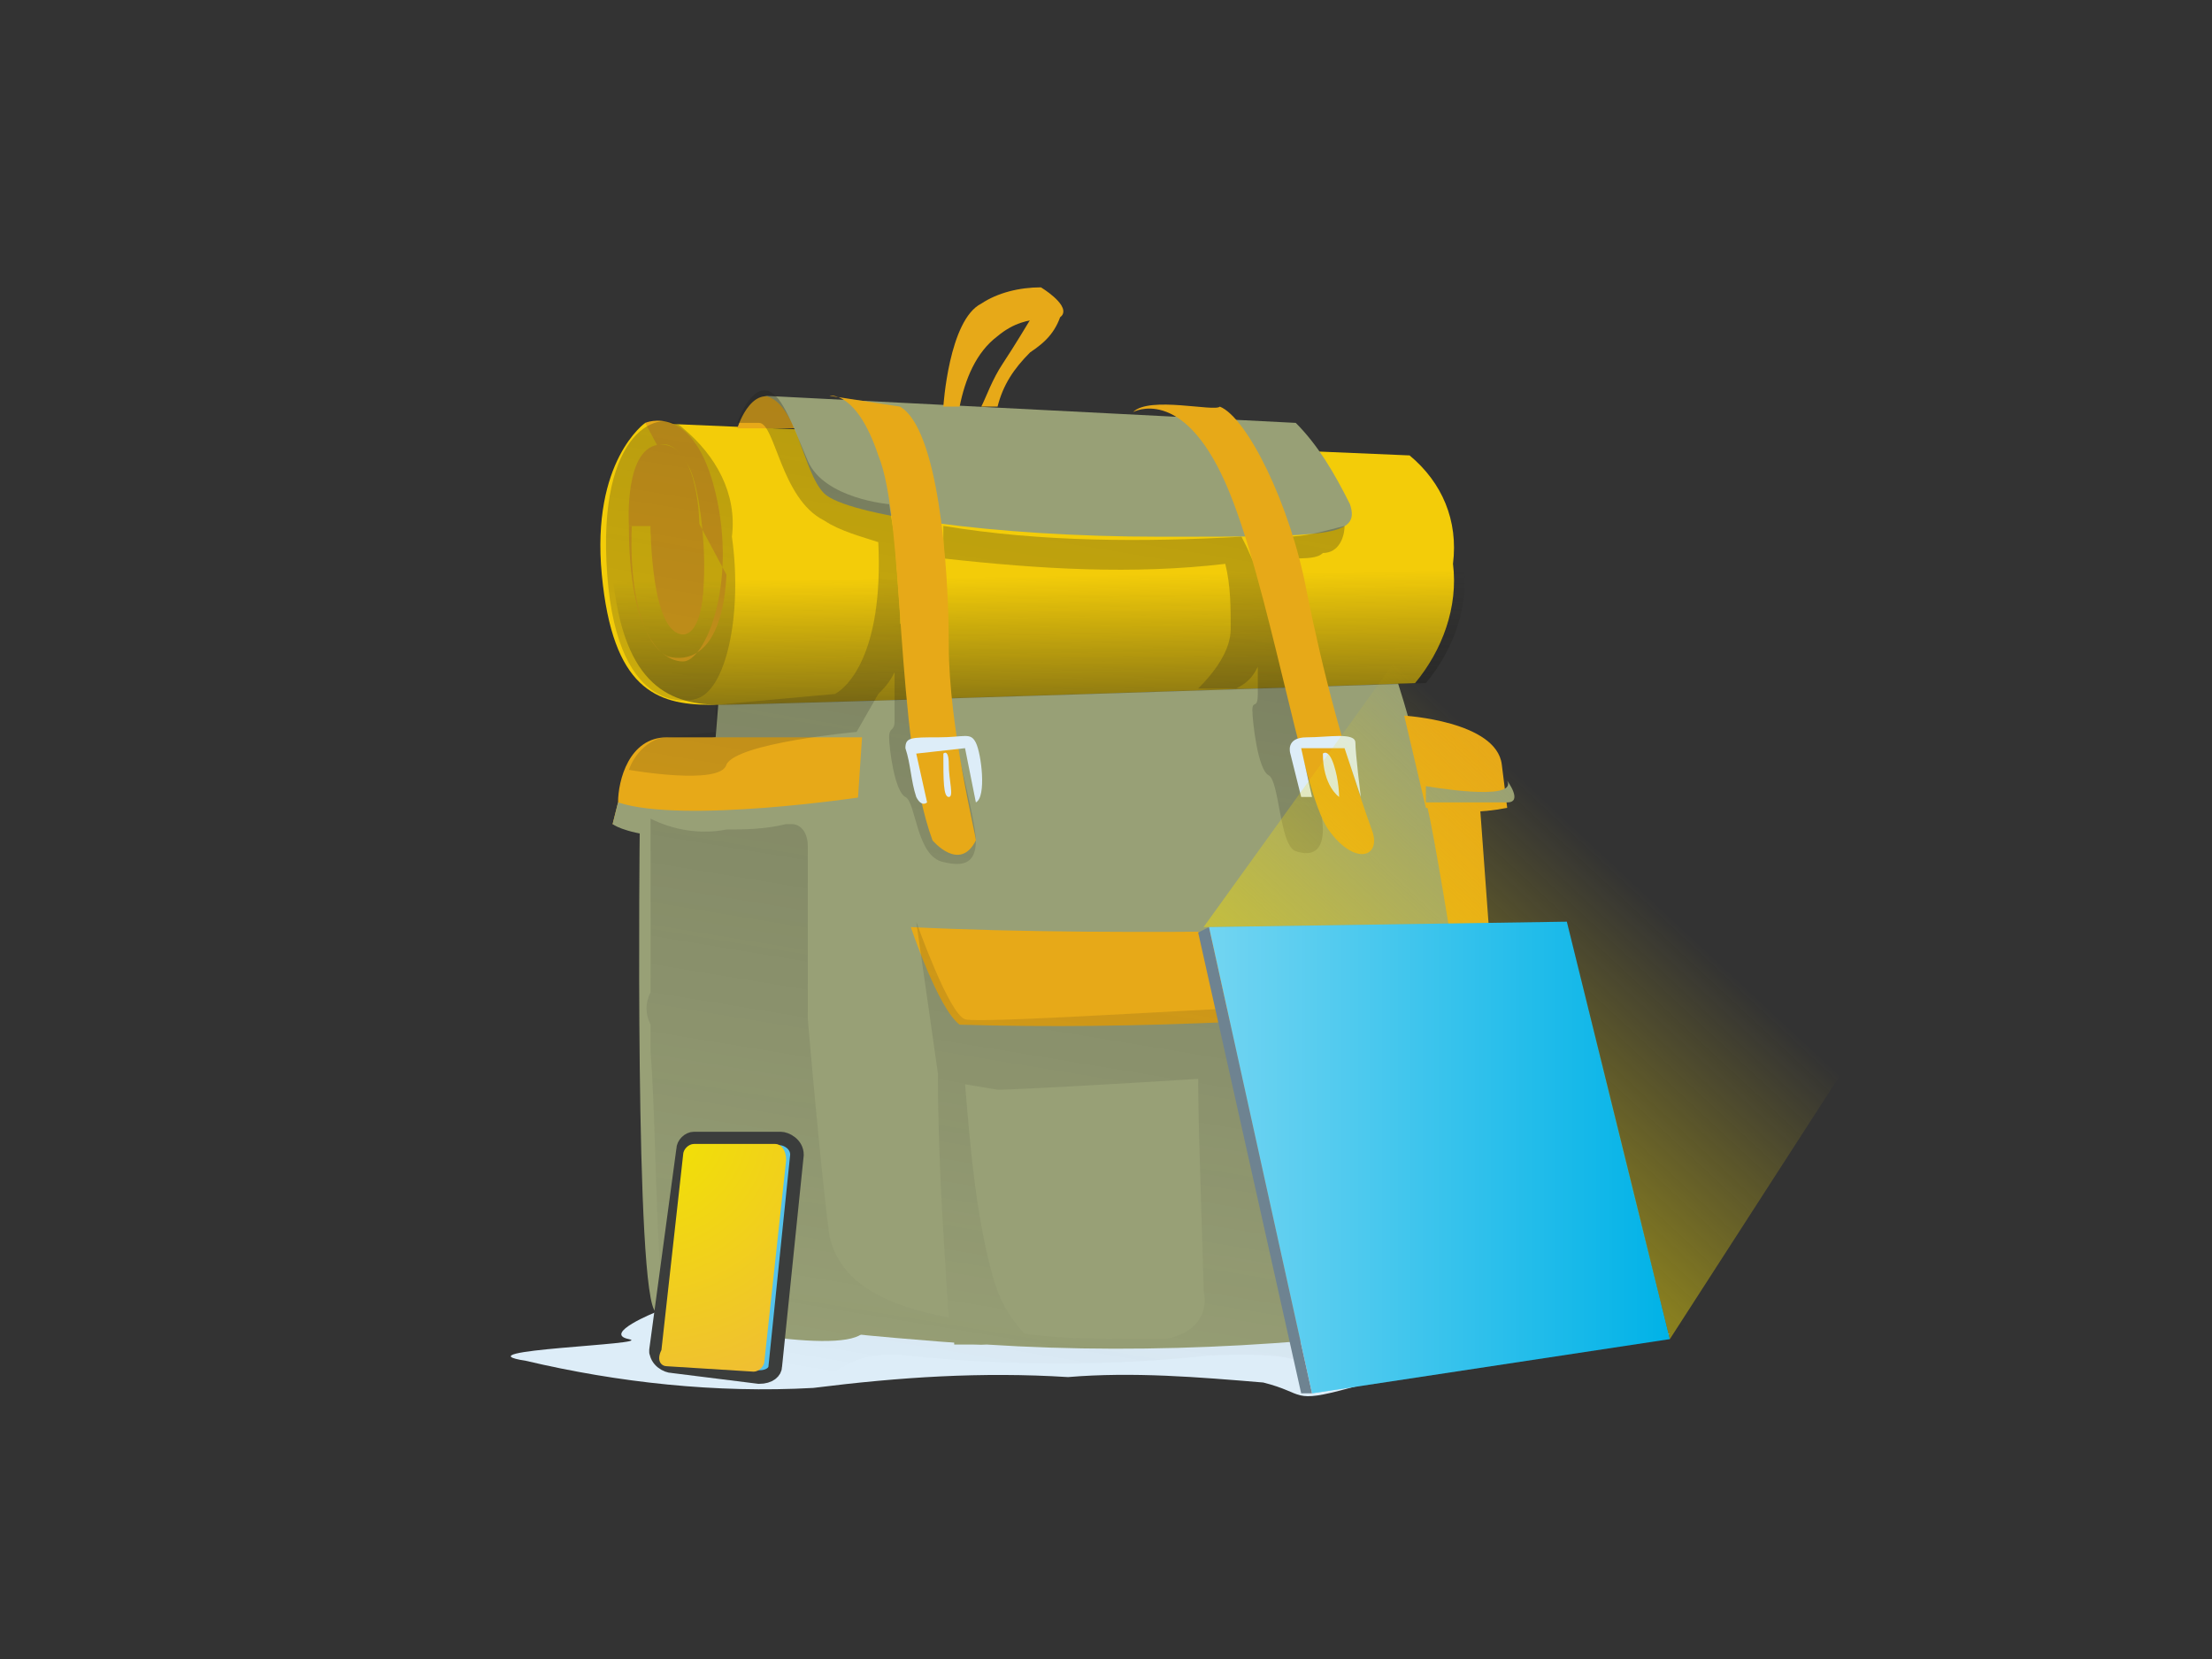
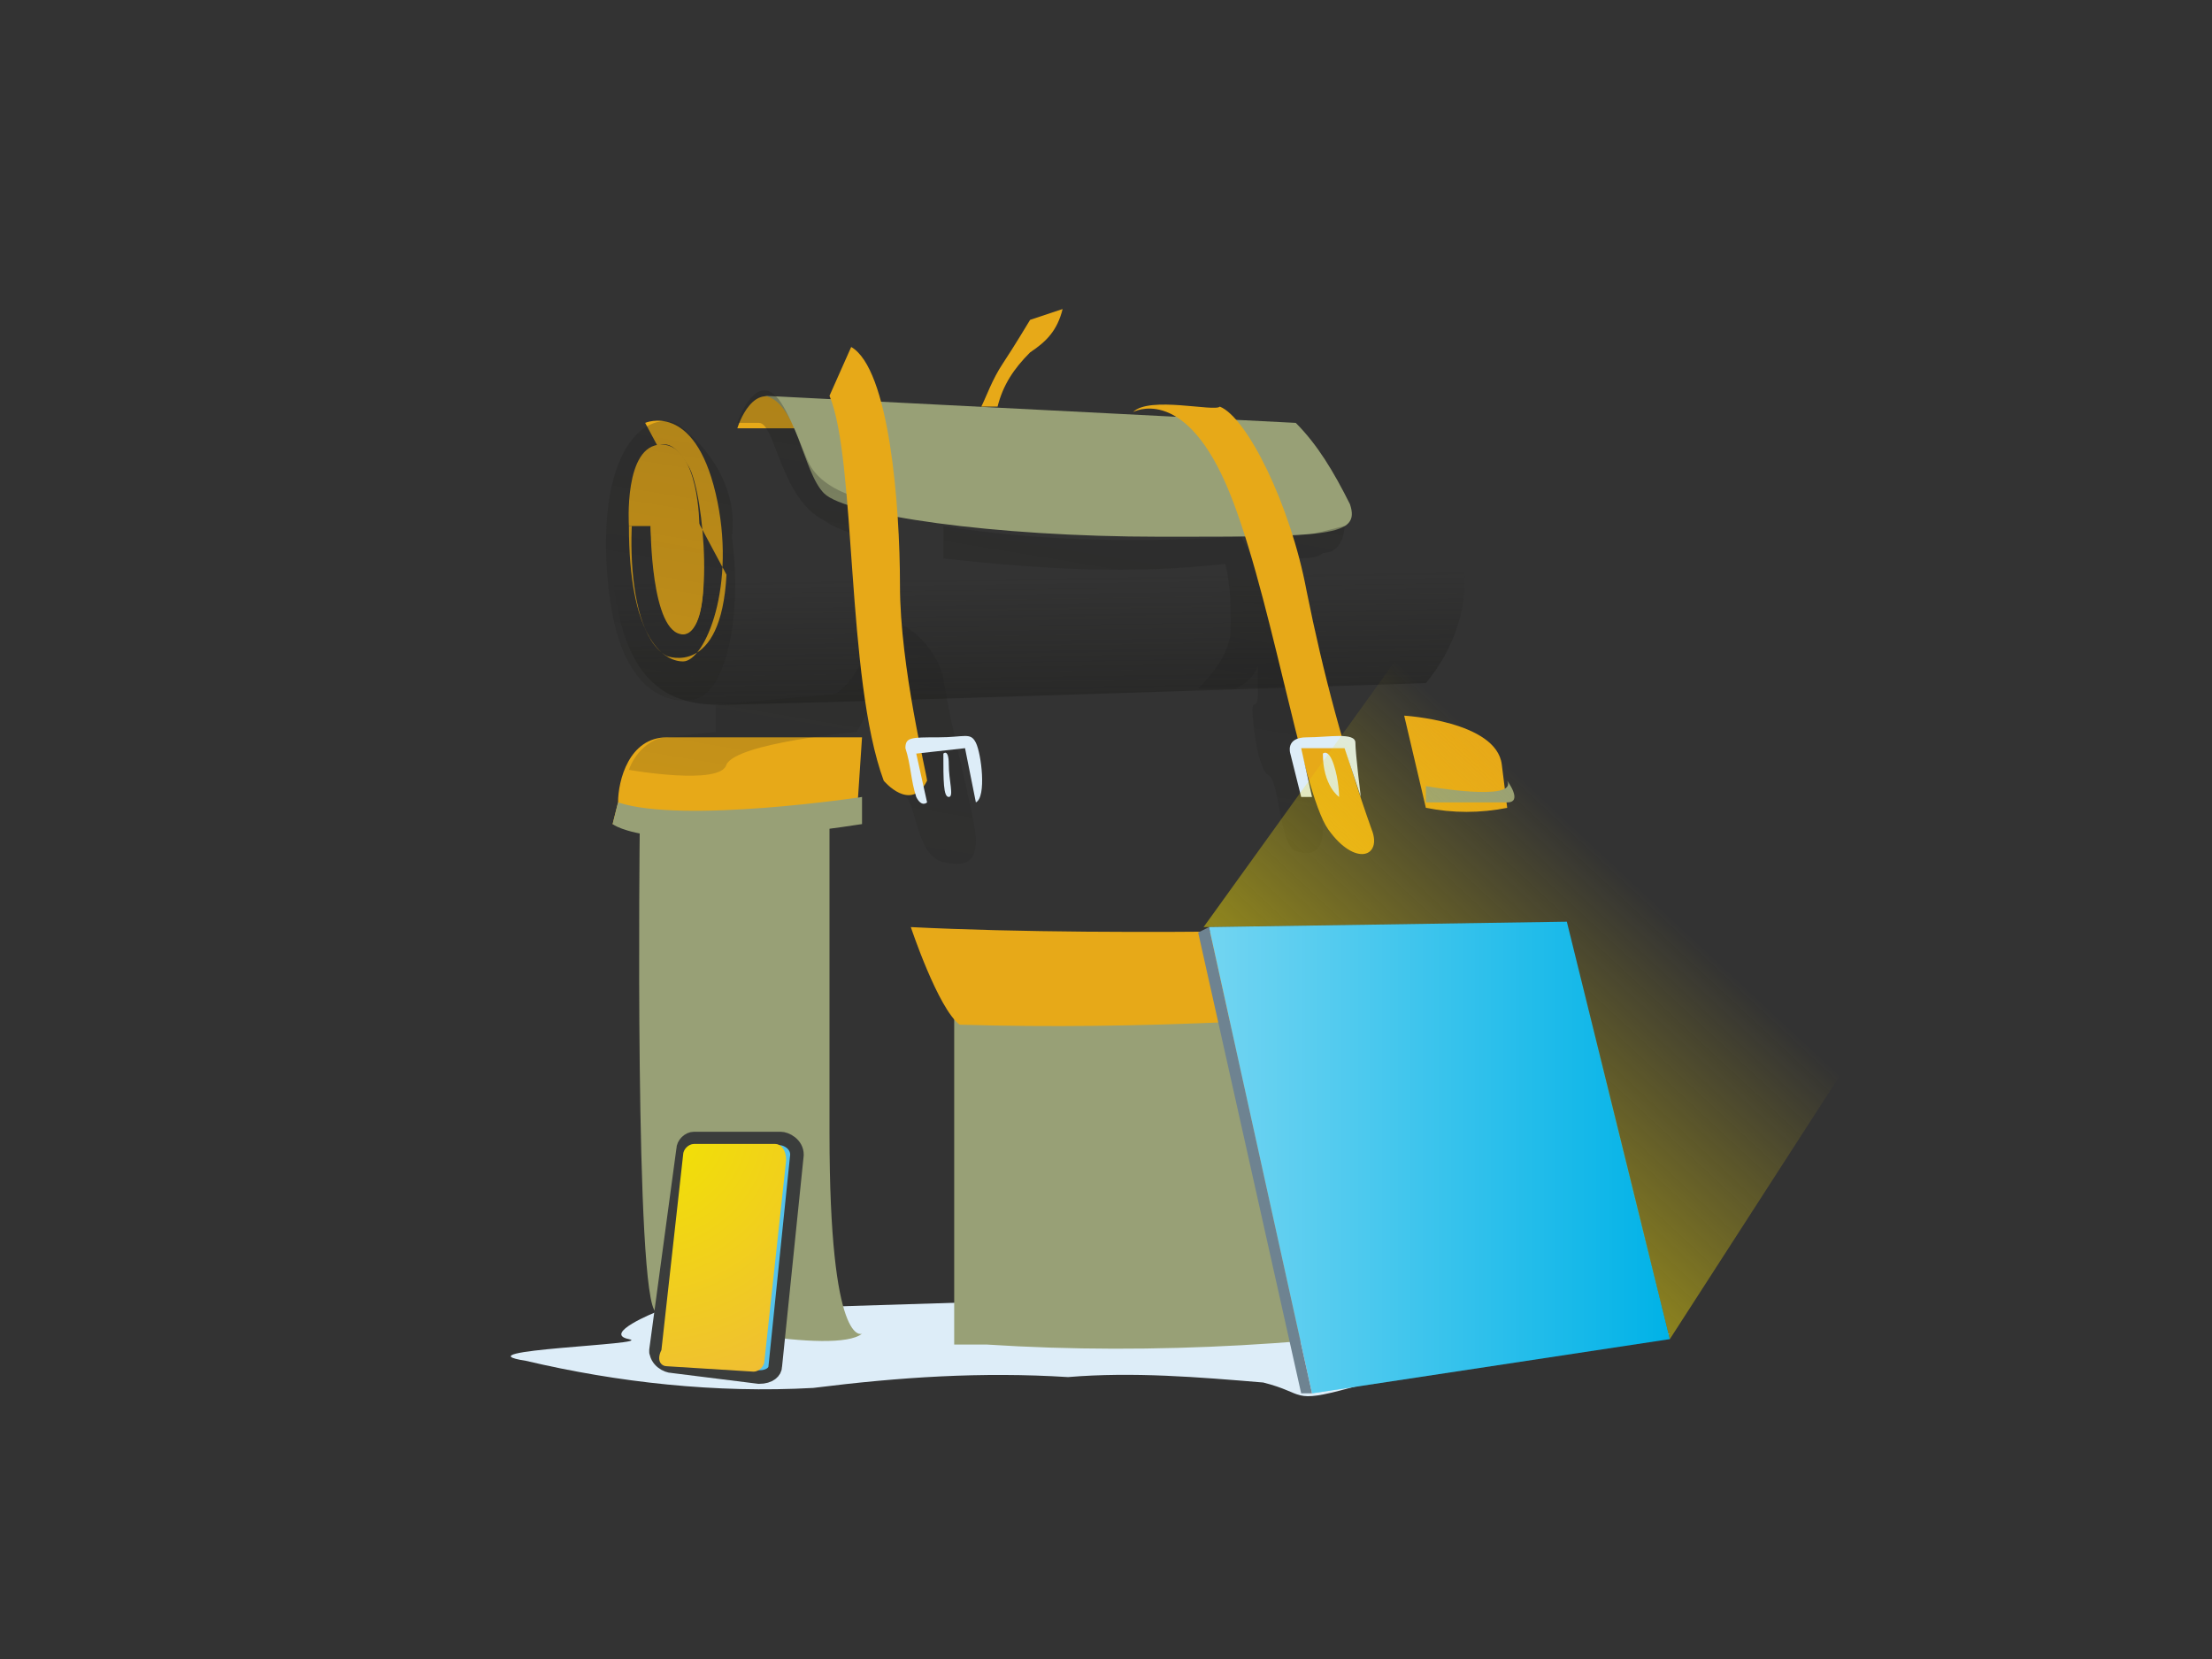
<svg xmlns="http://www.w3.org/2000/svg" version="1.1" id="Calque_1" x="0px" y="0px" viewBox="0 0 40.8 30.6" style="enable-background:new 0 0 40.8 30.6;" xml:space="preserve">
  <rect x="0" y="0" width="40.8" height="30.6" fill="#333333" stroke="none" />
  <style type="text/css">
	.st0{fill:#DDEDF8;}
	.st1{fill:#98A076;}
	.st2{fill:#F3CC09;}
	.st3{fill:url(#SVGID_1_);}
	.st4{fill:#E7A918;}
	.st5{opacity:0.43;}
	.st6{fill:url(#SVGID_00000150093173715483345500000013977318180117281968_);}
	.st7{fill:url(#SVGID_00000065771438257614333990000001715477673064767376_);}
	.st8{fill:url(#SVGID_00000116198984513694622240000017206656449670756226_);}
	.st9{fill:url(#SVGID_00000026880532094758599170000011292197294837446555_);}
	.st10{fill:url(#SVGID_00000020386064632588995060000004013203653162503305_);}
	.st11{fill:url(#SVGID_00000119830983621336517720000016276074754645943693_);}
	.st12{fill:#00B2E7;}
	.st13{fill:#55C2EB;stroke:#3B3D3C;stroke-width:0.25;stroke-miterlimit:10;}
	.st14{fill:url(#SVGID_00000108278967395150696090000016204485025925469083_);}
	.st15{fill:#6E8391;}
	.st16{fill:url(#SVGID_00000134247220948922225090000004718869607516734622_);}
	.st17{opacity:0.45;fill:url(#SVGID_00000125595352164557852490000014319394614117911197_);enable-background:new    ;}
	.st18{fill:none;}
</style>
  <g>
    <g id="Calque_2_00000069382714823152205420000002923359338604879807_">
      <g id="Calque_1-2">
        <path class="st0" d="M12.1,24.2c0,0-1,0.4-0.5,0.5s-3.2,0.2-1.9,0.4c1.7,0.4,3.5,0.6,5.3,0.5c1.6-0.2,3.1-0.3,4.7-0.2     c1.2-0.1,2.4,0,3.6,0.1c0.8,0.2,0.5,0.4,1.6,0.1s5.9-1,5.9-1L25,23.8L12.1,24.2z" />
-         <path class="st1" d="M23.7,8.4c0,0,1.7,1.5,2.9,7.4s0.5,8.1,0.5,8.1l-9,0.9c0,0-4.8-0.3-5.9-0.8c0,0-0.2-9.5,0-9.9s1-0.5,1-0.5     s0.4-5.2,0.6-5.4l0.2-0.2L23.7,8.4z" />
-         <path class="st2" d="M26,8.4L11.9,7.8c0,0-1,0.7-0.8,2.8s1,2.4,2,2.4s13-0.4,13-0.4c0.5-0.6,0.8-1.4,0.7-2.2     C26.9,9.6,26.6,8.9,26,8.4z" />
        <linearGradient id="SVGID_1_" gradientUnits="userSpaceOnUse" x1="19.152" y1="21.375" x2="19.222" y2="16.515" gradientTransform="matrix(1 0 0 -1 0 32)">
          <stop offset="0" style="stop-color:#1D1D1B;stop-opacity:0" />
          <stop offset="1" style="stop-color:#1D1D1B" />
        </linearGradient>
        <path class="st3" d="M26.2,8.4L12.1,7.8c0,0-1,0.7-0.8,2.8s1.1,2.4,2,2.4s13-0.4,13-0.4c0.5-0.6,0.8-1.4,0.7-2.2     C27,9.6,26.7,8.9,26.2,8.4z" />
        <path class="st4" d="M13.6,7.9c0,0,0.3-1,0.9-0.4l0.4,0.4H13.6z" />
        <path class="st1" d="M23.9,7.8c0.4,0.4,0.7,0.9,1,1.5c0.2,0.6-0.4,0.6-3.5,0.6s-5.8-0.4-6.2-0.8s-0.5-1.7-1.1-1.8L23.9,7.8z" />
        <path class="st1" d="M17.6,24.8v-6.3c0,0,9.4-0.6,9.7-0.4s0.4,6.2,0.3,6.2c-3.1,0.5-6.3,0.7-9.4,0.5H17.6z" />
        <path class="st4" d="M16.8,17.1c0,0,0.5,1.5,0.9,1.8c3.3,0.1,6.7-0.1,10-0.4c-0.2-0.6-0.6-1-1.1-1.4     C26.6,17.1,20.8,17.3,16.8,17.1z" />
-         <path class="st4" d="M17.4,7.5c0,0,0.1-1.6,0.7-1.9c0.3-0.2,0.7-0.3,1.1-0.3c0,0,0.5,0.3,0.4,0.5S19,5.7,18.4,6.2     C18,6.5,17.8,7,17.7,7.5L17.4,7.5z" />
        <path class="st4" d="M18.4,7.5c0.1-0.4,0.3-0.7,0.6-1c0.3-0.2,0.5-0.4,0.6-0.8L19,5.9c0,0-0.3,0.5-0.5,0.8     c-0.2,0.3-0.3,0.6-0.4,0.8L18.4,7.5z" />
        <path class="st4" d="M15.9,13.6h-3.6c-0.7,0-0.9,0.8-0.9,1.2l-0.1,0.4c0.9,0.2,1.9,0.2,2.8,0.1l1.7-0.2L15.9,13.6z" />
        <path class="st1" d="M15.9,24.6c0,0-0.6,0.3-0.6-3.7s0-5.7,0-5.7c-0.8,0.2-1.5,0.2-2.3,0.2l-1.2-0.1c0,0-0.1,8.7,0.3,8.9     S15.4,25,15.9,24.6z" />
        <path class="st4" d="M25.9,13.2c0,0,1.7,0.1,1.8,0.9l0.1,0.8c-0.5,0.1-1,0.1-1.5,0L25.9,13.2z" />
-         <path class="st4" d="M27.6,23.4c0,0,0.3,0.1,0.2-1.5s-0.5-7-0.5-7l-1-0.1C26.4,14.9,27.5,21.7,27.6,23.4z" />
        <path class="st4" d="M11.9,7.8c0,0,0.9-0.4,1.3,1.3s-0.2,3.1-0.6,3.1s-1-0.5-1-2.5h0.4c0,0,0,2,0.6,2s0.4-2.6,0.1-3.1     s-0.5-0.5-0.8-0.2c-0.3,0.4-0.5,3.2,0.4,3.7c0,0,1,0.4,1.1-1.5" />
        <path class="st4" d="M12,9.7h0.9c0,0,0.3,1.9-0.3,2C12.6,11.7,12.1,11.7,12,9.7z" />
        <path class="st4" d="M11.6,9.7c0,0-0.1-1.5,0.6-1.5s0.7,1.5,0.7,1.5H12L11.6,9.7z" />
        <path class="st1" d="M15.9,14.7c0,0-3.3,0.5-4.5,0.1l-0.1,0.4c0,0,0.7,0.6,4.6,0V14.7z" />
        <path class="st1" d="M26.3,14.5c0,0,1.7,0.3,1.5-0.1c0,0,0.3,0.4,0,0.4s-1.5,0-1.5,0L26.3,14.5z" />
        <g class="st5">
          <linearGradient id="SVGID_00000062896616100945587130000001682004204613776031_" gradientUnits="userSpaceOnUse" x1="18.662" y1="6.036" x2="23.151" y2="33.146" gradientTransform="matrix(1 0 0 -1 0 32)">
            <stop offset="0" style="stop-color:#1D1D1B;stop-opacity:0" />
            <stop offset="1" style="stop-color:#1D1D1B" />
          </linearGradient>
          <path style="fill:url(#SVGID_00000062896616100945587130000001682004204613776031_);" d="M22.6,10.4c0.1,0.4,0.1,0.8,0.1,1.2      c0,0.4-0.3,0.8-0.6,1.1h0.7c0.2-0.1,0.3-0.2,0.4-0.4c0,0.2,0,0.4,0,0.5c0,0.3-0.1,0.1-0.1,0.3s0.1,1.1,0.3,1.2s0.2,1.3,0.5,1.4      s0.5,0,0.5-0.4s-0.4-2.5-0.5-3.3c0-0.4-0.2-0.8-0.5-1.1V11L23,10.1l0,0l-0.1-0.2c-1.8,0.1-3.7,0.1-5.5-0.2l0,0.6      C19.2,10.5,20.9,10.6,22.6,10.4z" />
          <linearGradient id="SVGID_00000159438430522922597560000016486106104638614403_" gradientUnits="userSpaceOnUse" x1="21.553" y1="5.564" x2="26.044" y2="32.664" gradientTransform="matrix(1 0 0 -1 0 32)">
            <stop offset="0" style="stop-color:#1D1D1B;stop-opacity:0" />
            <stop offset="1" style="stop-color:#1D1D1B" />
          </linearGradient>
          <path style="fill:url(#SVGID_00000159438430522922597560000016486106104638614403_);" d="M24.4,10.2c0.3,0,0.4-0.3,0.4-0.5      c-0.4,0.1-0.7,0.2-1.1,0.2l0.1,0.4C24.1,10.3,24.3,10.3,24.4,10.2z" />
          <linearGradient id="SVGID_00000050641468141393780910000014689031231310873503_" gradientUnits="userSpaceOnUse" x1="10.034" y1="7.474" x2="14.534" y2="34.574" gradientTransform="matrix(1 0 0 -1 0 32)">
            <stop offset="0" style="stop-color:#1D1D1B;stop-opacity:0" />
            <stop offset="1" style="stop-color:#1D1D1B" />
          </linearGradient>
          <path style="fill:url(#SVGID_00000050641468141393780910000014689031231310873503_);" d="M12.8,12.9c0.6-0.1,0.9-1.6,0.7-3      c0.1-0.8-0.3-1.5-0.9-2c-0.4-0.4-1.6,0-1.4,2.7S12.8,12.9,12.8,12.9z" />
          <linearGradient id="SVGID_00000076598200731322252000000002447629133552253876_" gradientUnits="userSpaceOnUse" x1="13.146" y1="6.955" x2="17.636" y2="34.056" gradientTransform="matrix(1 0 0 -1 0 32)">
            <stop offset="0" style="stop-color:#1D1D1B;stop-opacity:0" />
            <stop offset="1" style="stop-color:#1D1D1B" />
          </linearGradient>
          <path style="fill:url(#SVGID_00000076598200731322252000000002447629133552253876_);" d="M13.4,14.1c0.2-0.4,2.4-0.6,2.4-0.6      l0.4-0.7c0.1-0.1,0.2-0.2,0.3-0.4c0,0.3,0,0.6,0,0.9c0,0.2-0.1,0.1-0.1,0.3s0.1,1,0.3,1.1s0.2,1.1,0.7,1.2      c0.4,0.1,0.6,0,0.6-0.4c0-0.4-0.5-2.2-0.6-3c-0.1-0.4-0.4-0.8-0.8-1c0-0.1,0-0.2,0-0.2l-0.1-1.4l-0.1-0.6c0,0-1.2-0.1-1.5-0.8      s-0.5-1.3-0.8-1.3s-0.5,0.6-0.5,0.6h0.4c0.3,0,0.4,1.4,1.2,1.8c0.3,0.2,0.7,0.3,1,0.4c0.1,2.1-0.6,2.7-0.8,2.8L13.2,13v0.5      l-0.9,0.1c-0.3,0-0.6,0.3-0.7,0.6C11.6,14.2,13.3,14.5,13.4,14.1z" />
          <linearGradient id="SVGID_00000047057350904318115210000016036334857217855104_" gradientUnits="userSpaceOnUse" x1="25.04" y1="4.985" x2="29.53" y2="32.085" gradientTransform="matrix(1 0 0 -1 0 32)">
            <stop offset="0" style="stop-color:#1D1D1B;stop-opacity:0" />
            <stop offset="1" style="stop-color:#1D1D1B" />
          </linearGradient>
          <path style="fill:url(#SVGID_00000047057350904318115210000016036334857217855104_);" d="M26.6,18.3l-0.2,0.2      C26.6,18.4,26.6,18.3,26.6,18.3z" />
          <linearGradient id="SVGID_00000106830631276174470610000004289916666991828654_" gradientUnits="userSpaceOnUse" x1="20.321" y1="5.731" x2="24.601" y2="31.491" gradientTransform="matrix(1 0 0 -1 0 32)">
            <stop offset="0" style="stop-color:#1D1D1B;stop-opacity:0" />
            <stop offset="1" style="stop-color:#1D1D1B" />
          </linearGradient>
-           <path style="fill:url(#SVGID_00000106830631276174470610000004289916666991828654_);" d="M28.1,24.2c-0.1,0-1,0.2-3.6,0.3      c-0.2-1-0.6-3.6-0.9-4.7l0.9-0.1c0.7-0.2,1.4-0.6,1.9-1.3c-0.4,0.1-0.8,0.2-1.2,0.1c-1.5,0-7.1,0.4-7.4,0.3s-0.9-1.8-0.9-1.8      l0.4,2.8l0,0c0,1.5,0.1,3,0.2,4.5c-1.1-0.2-2-0.6-2.2-1.5c-0.1-0.7-0.3-2.8-0.4-4v-3.2c0-0.2-0.1-0.4-0.3-0.4c0,0-0.1,0-0.1,0      c-0.4,0.1-0.8,0.1-1.1,0.1c-0.5,0.1-1,0-1.4-0.2v3.2c-0.1,0.2-0.1,0.4,0,0.6v0.4c0,0,0,0.1,0,0.1c0.1,1.3,0.1,3.5,0.2,4.1      c0.1,0.9,0.9,1.1,0.7,1.3s-0.8,0.3-0.8,0.5c0.7,0.3,1.6,0.4,2.3,0.2c1.3,0,1-0.6,2.3-0.5c1.9,0.2,3.8,0.2,5.6,0      c2.6-0.1,1.3,0.4,2.1,0.5c2.2-0.1,4.4-0.4,6.6-1C31.6,24.4,28.2,24.2,28.1,24.2z M21.5,24.7c-1.1,0-1.9,0-2.6-0.1      c-0.3-0.3-0.5-0.7-0.6-1.1c-0.3-1.1-0.4-2.3-0.5-3.5l0.6,0.1c0.3,0,2.1-0.1,3.7-0.2c0,1,0.1,3.5,0.1,3.9      C22.3,24.3,22,24.6,21.5,24.7C21.6,24.7,21.5,24.7,21.5,24.7z" />
        </g>
        <polygon class="st12" points="30.8,24.7 28.9,17 22.3,17.1 24.2,25.7    " />
-         <path class="st4" d="M15.3,7.3c0,0,0.5-0.1,0.9,1.1c0.5,1.2,0.3,5.2,1,7.1c0,0,0.5,0.6,0.8,0c0-0.1-0.5-2.1-0.5-3.6     s-0.2-4-0.9-4.4L15.3,7.3z" />
+         <path class="st4" d="M15.3,7.3c0.5,1.2,0.3,5.2,1,7.1c0,0,0.5,0.6,0.8,0c0-0.1-0.5-2.1-0.5-3.6     s-0.2-4-0.9-4.4L15.3,7.3z" />
        <path class="st4" d="M20.9,7.6c0,0,0.9-0.5,1.7,1.3s1.4,5.7,1.9,6.4s1,0.5,0.8,0c-0.5-1.4-0.9-2.9-1.2-4.4     c-0.3-1.6-1.1-3.2-1.6-3.4C22.4,7.6,21.2,7.3,20.9,7.6z" />
        <path class="st0" d="M24.8,13.8H24l0.2,0.9H24c0,0-0.2-0.8-0.2-0.8s-0.1-0.3,0.3-0.3s0.9-0.1,0.9,0.1s0.1,1,0.1,1L24.8,13.8z" />
        <path class="st0" d="M18,14.8l-0.2-1l-0.9,0.1l0.2,0.9c0,0-0.1,0.1-0.2-0.1c-0.1-0.3-0.1-0.6-0.2-0.9c0-0.2,0.1-0.2,0.6-0.2     s0.6-0.1,0.7,0.1S18.2,14.7,18,14.8z" />
        <path class="st0" d="M17.4,13.9c0,0,0.1-0.1,0.1,0.2s0.1,0.6,0,0.6S17.4,14.4,17.4,13.9z" />
        <path class="st0" d="M24.4,13.9c0,0,0.1-0.1,0.2,0.2s0.1,0.6,0.1,0.6S24.4,14.5,24.4,13.9z" />
        <path class="st13" d="M12.1,24.9l0.5-3.7c0-0.1,0.1-0.2,0.2-0.2h1.6c0.1,0,0.3,0.1,0.3,0.3c0,0,0,0,0,0l-0.4,3.9     c0,0.1-0.1,0.2-0.3,0.2c0,0,0,0,0,0l-1.6-0.2C12.3,25.2,12.1,25.1,12.1,24.9C12.1,25,12.1,24.9,12.1,24.9z" />
        <radialGradient id="SVGID_00000174562553531785171510000002361128929927261588_" cx="11.879" cy="11.295" r="6.35" gradientTransform="matrix(1 0 0 -1 0 32)" gradientUnits="userSpaceOnUse">
          <stop offset="0" style="stop-color:#F2E500" />
          <stop offset="1" style="stop-color:#EFB53F" />
        </radialGradient>
        <path style="fill:url(#SVGID_00000174562553531785171510000002361128929927261588_);" d="M12.2,24.9l0.4-3.6     c0-0.1,0.1-0.2,0.2-0.2h1.5c0.1,0,0.2,0.1,0.2,0.3c0,0,0,0,0,0l-0.4,3.7c0,0.1-0.1,0.2-0.2,0.2c0,0,0,0,0,0l-1.6-0.1     C12.2,25.2,12.1,25.1,12.2,24.9C12.2,24.9,12.2,24.9,12.2,24.9z" />
        <polygon class="st15" points="22.3,17.1 24.2,25.7 24,25.7 22.1,17.2    " />
        <linearGradient id="SVGID_00000015334722471246806920000013241918526890348734_" gradientUnits="userSpaceOnUse" x1="21.645" y1="7.01" x2="29.934" y2="15.91" gradientTransform="matrix(1 0 0 -1 0 32)">
          <stop offset="0" style="stop-color:#F2E500" />
          <stop offset="1" style="stop-color:#F1D50E;stop-opacity:0" />
        </linearGradient>
        <path style="fill:url(#SVGID_00000015334722471246806920000013241918526890348734_);" d="M30.8,24.7c0,0-0.9-3.6-1.9-7.7     l-6.7,0.1l7.2-10l5.4,11.4L30.8,24.7z" />
        <linearGradient id="SVGID_00000000193614883533012320000017301079172598566334_" gradientUnits="userSpaceOnUse" x1="22.269" y1="10.62" x2="30.819" y2="10.62" gradientTransform="matrix(1 0 0 -1 0 32)">
          <stop offset="0" style="stop-color:#FFFFFF" />
          <stop offset="1" style="stop-color:#FFFFFF;stop-opacity:0" />
        </linearGradient>
        <polygon style="opacity:0.45;fill:url(#SVGID_00000000193614883533012320000017301079172598566334_);enable-background:new    ;" points="     30.8,24.7 28.9,17 22.3,17.1 24.2,25.7    " />
        <rect y="-0.1" class="st18" width="40.8" height="30.6" />
      </g>
    </g>
  </g>
</svg>